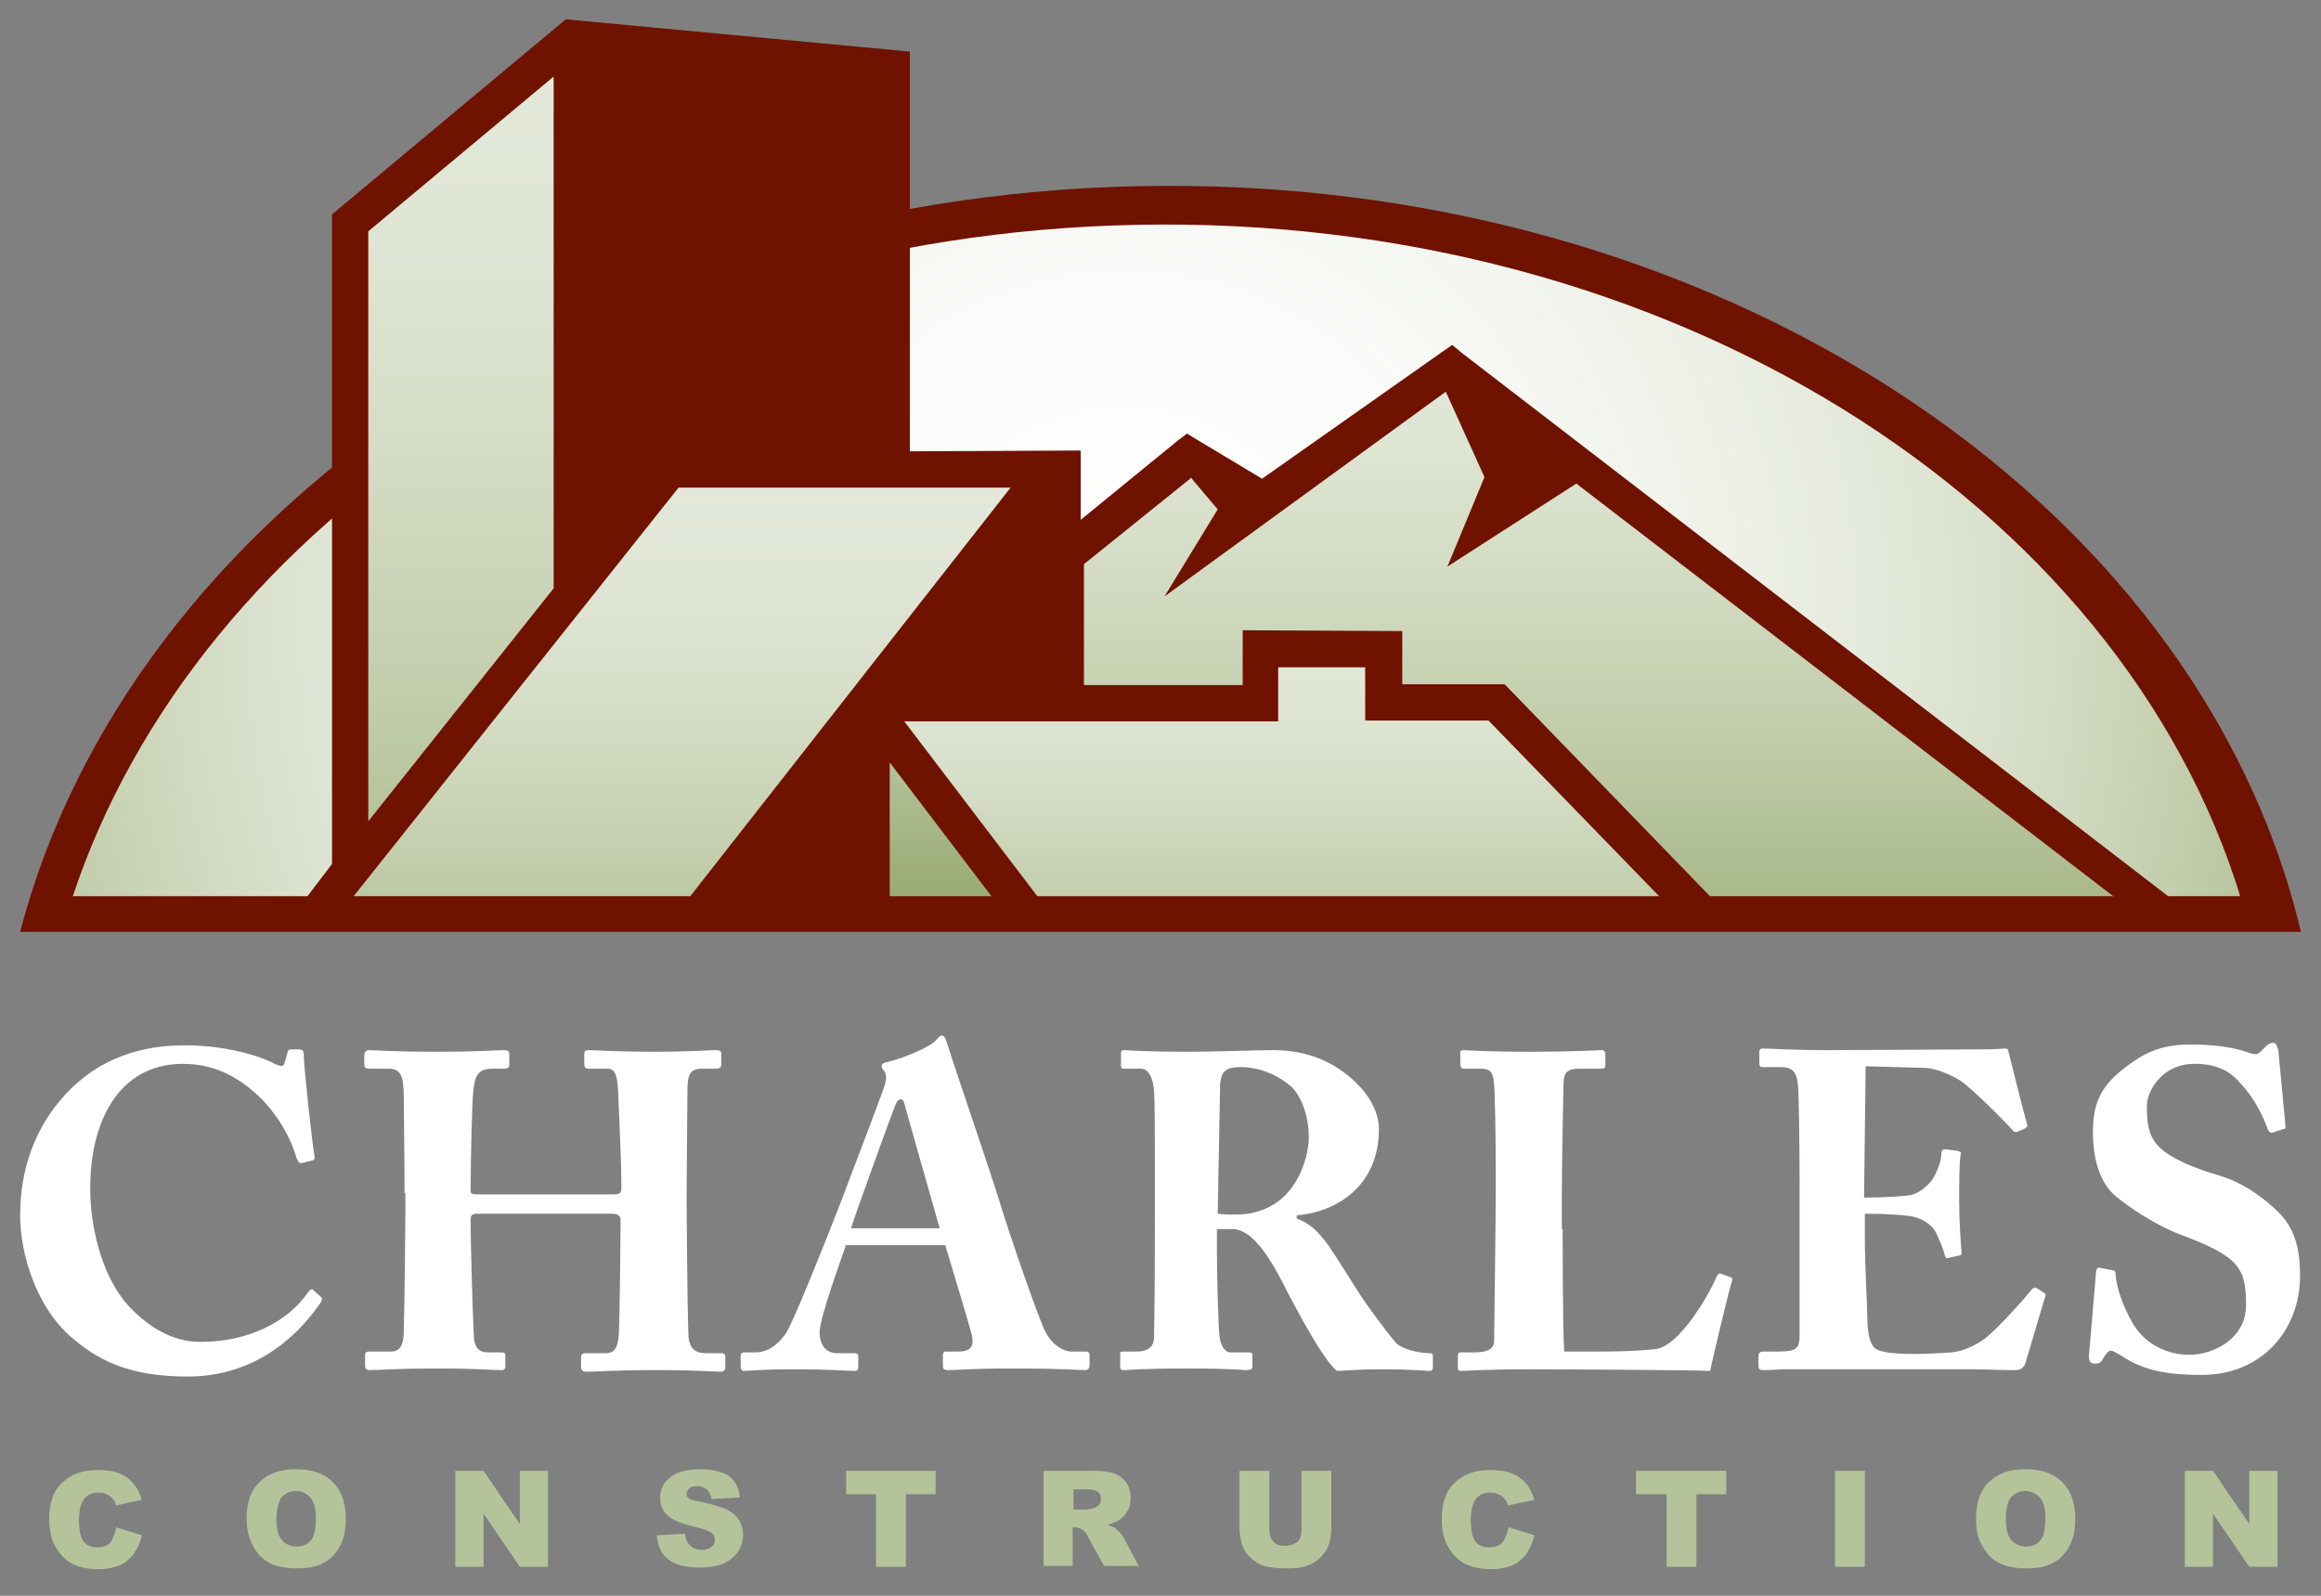
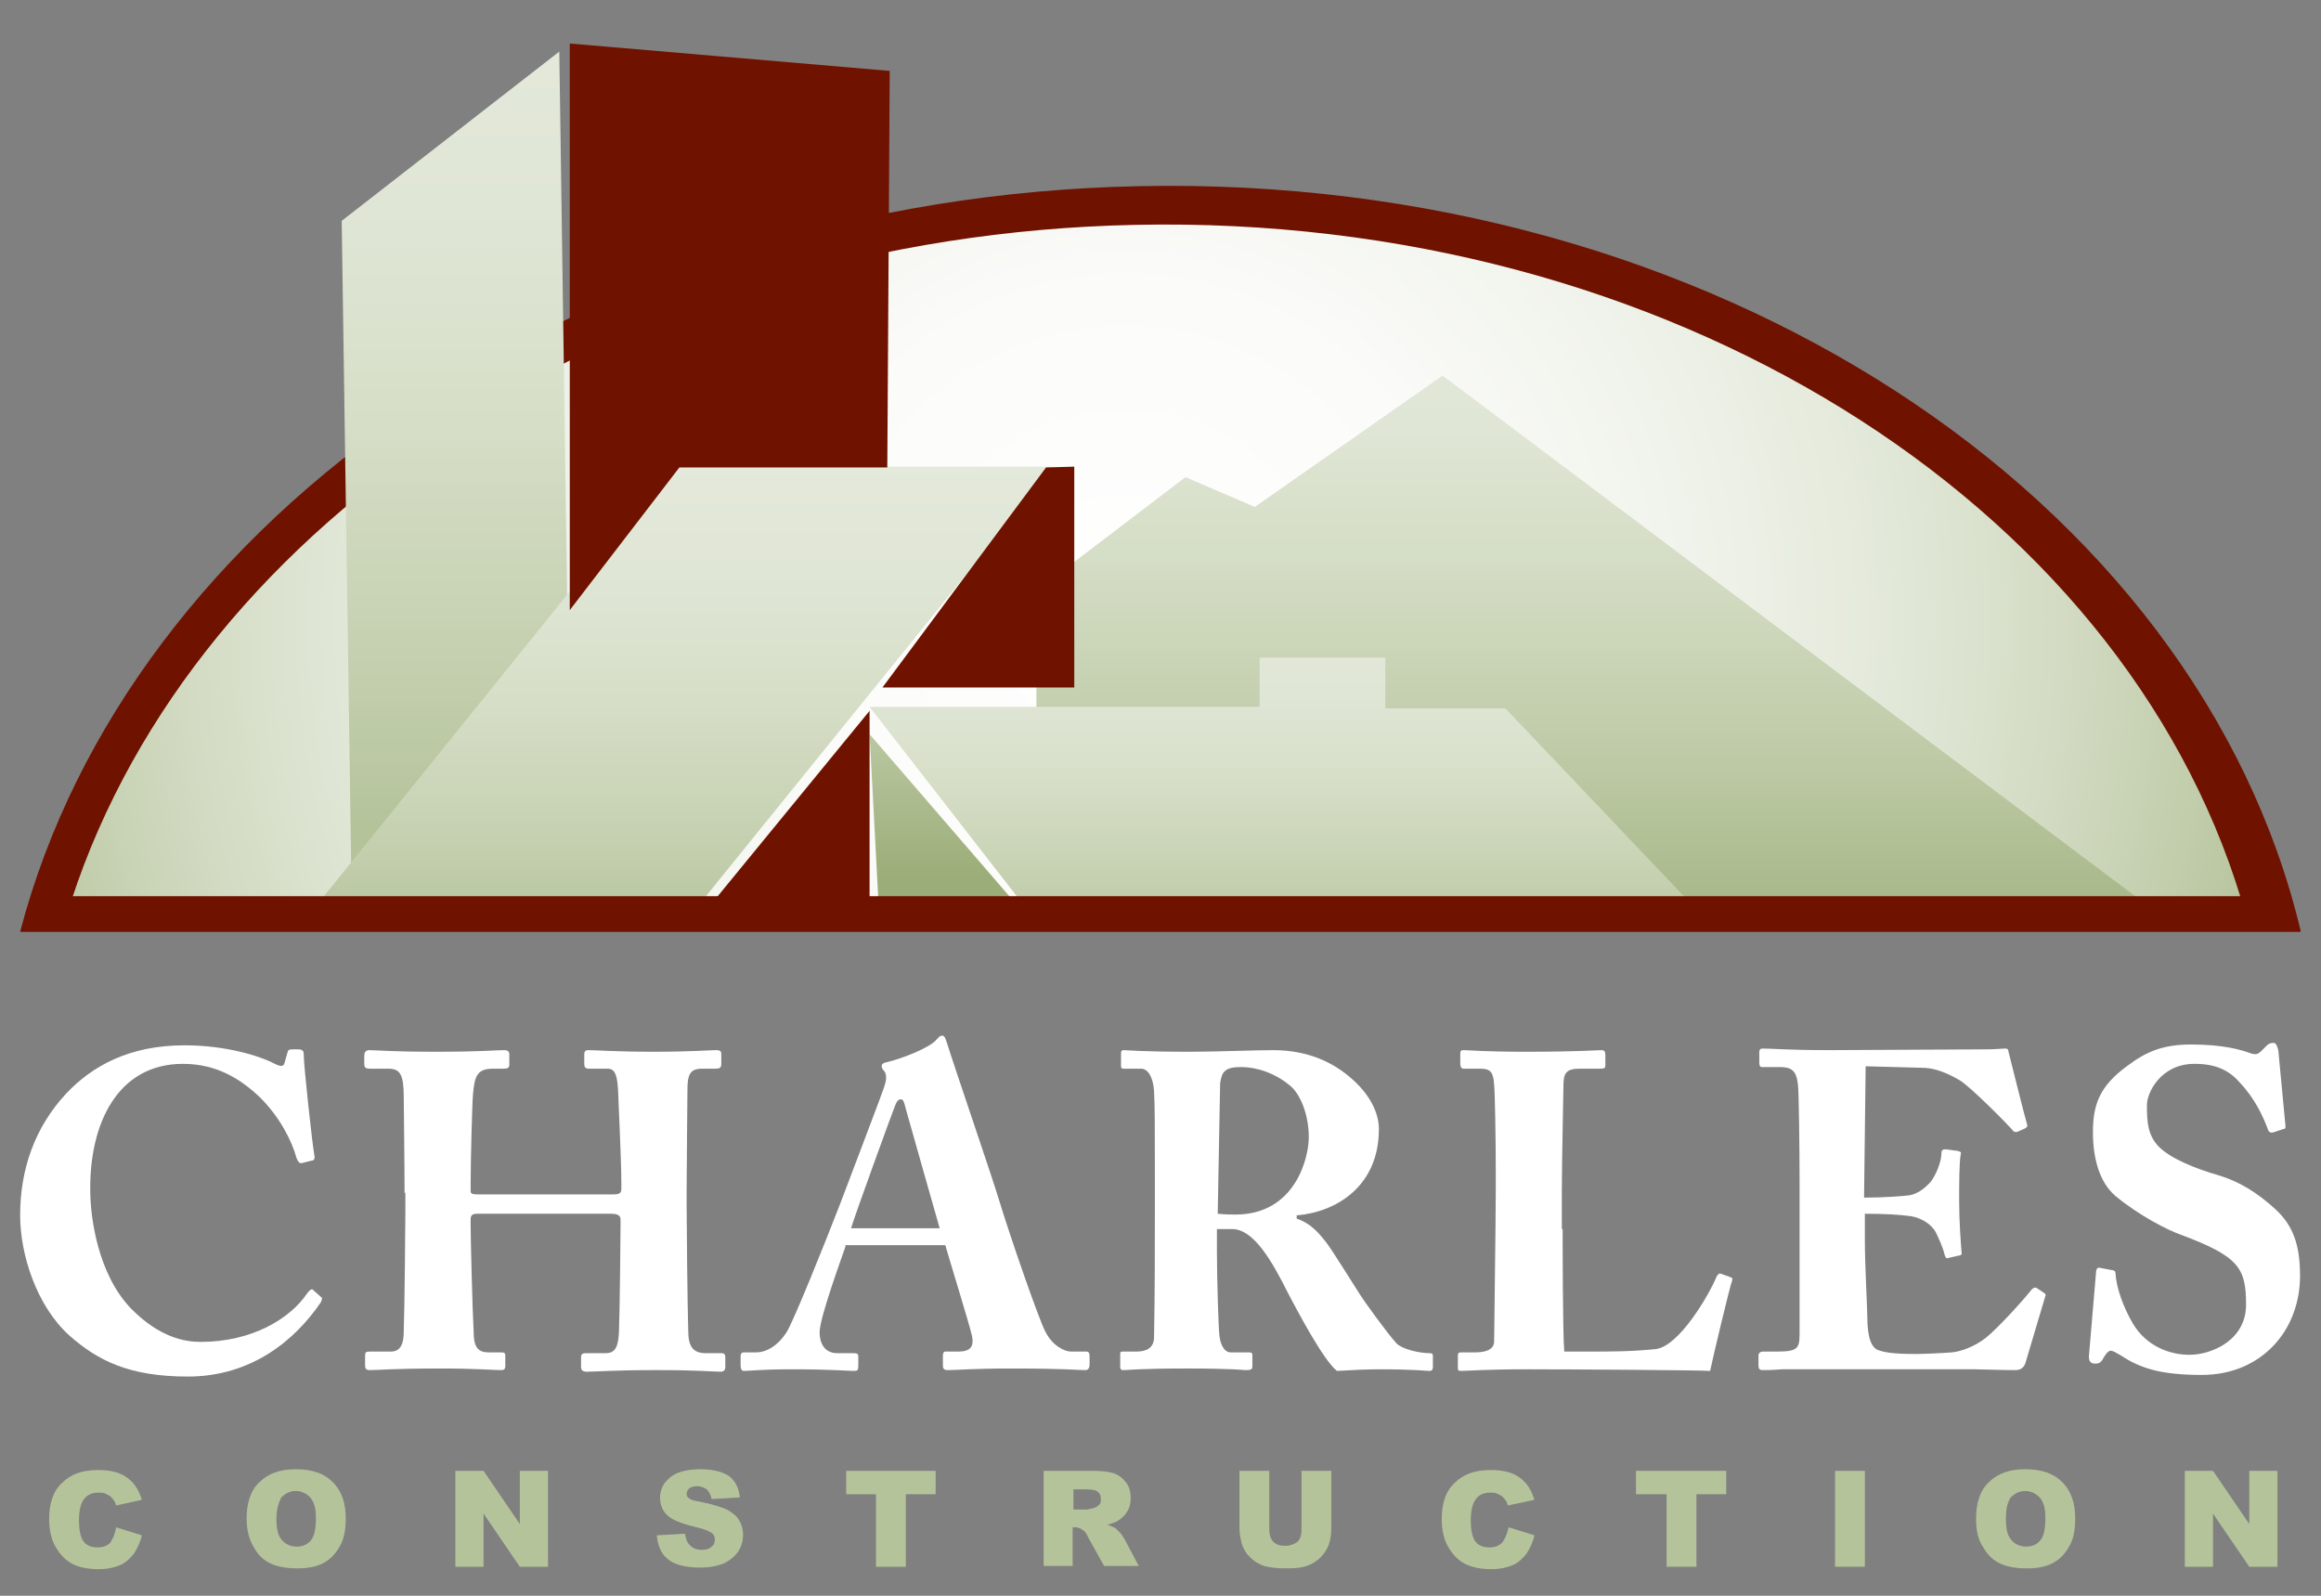
<svg xmlns="http://www.w3.org/2000/svg" version="1.1" id="logo" x="0px" y="0px" viewBox="0 0 288 198" style="enable-background:new 0 0 288 198;" xml:space="preserve">
  <rect x="0" y="0" width="288" height="198" fill="#808080" stroke="none" />
  <style type="text/css">
	.st0{fill:#6F1200;}
	.st1{fill:url(#SVGID_1_);}
	.st2{fill:url(#SVGID_00000152955120131752130110000015023921898859404223_);}
	.st3{fill:url(#SVGID_00000044155141830292151920000011367680803892644275_);}
	.st4{fill:url(#SVGID_00000170264060246188262030000007447517964999140520_);}
	.st5{fill:url(#SVGID_00000162320750890815199860000006921164565944770975_);}
	.st6{fill:url(#SVGID_00000091724386409033516300000000406785375323058565_);}
	.st7{fill:#FFFFFF;}
	.st8{fill:#B5C39B;}
</style>
  <g>
    <path class="st0" d="M285.5,115.6c-12.8-53.9-73-94-144.2-92.5C72.7,24.5,16,64.1,2.5,115.6H285.5z" />
    <radialGradient id="SVGID_1_" cx="139.611" cy="77.046" r="151.764" gradientUnits="userSpaceOnUse">
      <stop offset="0" style="stop-color:#FFFFFF" />
      <stop offset="0.276" style="stop-color:#FBFBF9" />
      <stop offset="0.462" style="stop-color:#F0F3EB" />
      <stop offset="0.621" style="stop-color:#E3E9DA" />
      <stop offset="0.766" style="stop-color:#D3DBC3" />
      <stop offset="0.9" style="stop-color:#BFCBA8" />
      <stop offset="1" style="stop-color:#ACBC8F" />
    </radialGradient>
    <path class="st1" d="M278.1,111.6C263.2,62.4,207,26.5,140.9,27.9c-63.6,1.3-116.6,36.7-132,83.7H278.1z" />
    <linearGradient id="SVGID_00000069364360484924348170000004076836776659731628_" gradientUnits="userSpaceOnUse" x1="198.479" y1="39.024" x2="198.479" y2="122.705">
      <stop offset="0" style="stop-color:#E4E9DB" />
      <stop offset="0.168" style="stop-color:#DFE6D5" />
      <stop offset="0.387" style="stop-color:#D3DCC3" />
      <stop offset="0.633" style="stop-color:#C0CCA9" />
      <stop offset="0.898" style="stop-color:#A6B686" />
      <stop offset="1" style="stop-color:#9BAD78" />
    </linearGradient>
    <polygon style="fill:url(#SVGID_00000069364360484924348170000004076836776659731628_);" points="210.5,114.2 268,114.2    268.4,113.8 179,46.6 155.7,62.9 147.1,59.2 128.6,73.3 128.6,89.3 186.4,88.3  " />
    <linearGradient id="SVGID_00000174567655090958094030000002479249465002939047_" gradientUnits="userSpaceOnUse" x1="54.878" y1="2.082" x2="54.878" y2="102.35">
      <stop offset="0" style="stop-color:#E4E9DB" />
      <stop offset="0.236" style="stop-color:#E0E6D6" />
      <stop offset="0.505" style="stop-color:#D6DEC7" />
      <stop offset="0.79" style="stop-color:#C5D0B0" />
      <stop offset="1" style="stop-color:#B5C39B" />
    </linearGradient>
    <polygon style="fill:url(#SVGID_00000174567655090958094030000002479249465002939047_);" points="43.6,109.2 39.4,113.9 70.4,75.6    69.4,6.4 42.4,27.4  " />
    <linearGradient id="SVGID_00000078017946921995783960000004298755892923984528_" gradientUnits="userSpaceOnUse" x1="159.866" y1="75.969" x2="159.866" y2="118.183">
      <stop offset="0" style="stop-color:#E4E9DB" />
      <stop offset="0.236" style="stop-color:#E0E6D6" />
      <stop offset="0.505" style="stop-color:#D6DEC7" />
      <stop offset="0.79" style="stop-color:#C5D0B0" />
      <stop offset="1" style="stop-color:#B5C39B" />
    </linearGradient>
    <polygon style="fill:url(#SVGID_00000078017946921995783960000004298755892923984528_);" points="211.8,114.2 186.8,87.9    171.9,87.9 171.9,81.6 156.3,81.6 156.3,87.7 107.9,87.7 128.5,114.2  " />
    <linearGradient id="SVGID_00000095330489807849747710000015321119822458691004_" gradientUnits="userSpaceOnUse" x1="84.806" y1="57.118" x2="84.806" y2="116.675">
      <stop offset="0" style="stop-color:#E4E9DB" />
      <stop offset="0.236" style="stop-color:#E0E6D6" />
      <stop offset="0.505" style="stop-color:#D6DEC7" />
      <stop offset="0.79" style="stop-color:#C5D0B0" />
      <stop offset="1" style="stop-color:#B5C39B" />
    </linearGradient>
    <polygon style="fill:url(#SVGID_00000095330489807849747710000015321119822458691004_);" points="83.2,57.9 130.7,57.9 86.3,112.8    38.9,112.8  " />
    <linearGradient id="SVGID_00000072967554205958371810000014568870137505710253_" gradientUnits="userSpaceOnUse" x1="117.657" y1="51.743" x2="117.657" y2="108.708">
      <stop offset="0" style="stop-color:#E4E9DB" />
      <stop offset="0.168" style="stop-color:#DFE6D5" />
      <stop offset="0.387" style="stop-color:#D3DCC3" />
      <stop offset="0.633" style="stop-color:#C0CCA9" />
      <stop offset="0.898" style="stop-color:#A6B686" />
      <stop offset="1" style="stop-color:#9BAD78" />
    </linearGradient>
    <polygon style="fill:url(#SVGID_00000072967554205958371810000014568870137505710253_);" points="109.1,113.7 127.4,113.7    107.9,91.1  " />
    <g>
      <g>
        <polygon class="st0" points="70.7,75.7 84.3,58 110.1,58 110.4,8.8 70.7,5.4    " />
      </g>
      <g>
        <polygon class="st0" points="129.8,58 109.5,85.3 133.3,85.3 133.3,57.9    " />
      </g>
      <polygon class="st0" points="107.9,114.2 107.9,88.2 86.6,114.2   " />
    </g>
-     <path class="st0" d="M195.6,60l70,53.8l4.6-1.7l-88.8-68.3l-1.2-1l-1.3,0.9l-22.3,15.7l-8-4.8l-1.3-0.8l-1.2,0.9l-12,9.8l0-8.6   L112.9,56V6.4l-42.7-4L41.2,26.6v80.6l-5.1,6.7h0.1l-0.2,0.3h5.5l0.2-0.3h0.1l2.4-3.1l40-50.3h41.2l-42.1,53.7h5.4l17.2-22v22h4.5   V94.6l14.9,19.6h5.7l-18.8-24.7h16.7h1.8h27.9v-6.7l10.8,0v6.6h15.3l23.7,24.4h6.3l-28-28.9h-12.7v-6.6l-19.8-0.1V85h-19.7V70   l13.3-10.7l3.3,3.9L144.5,74l34.9-25.4l4.8,10.6l-4.6,11.1L195.6,60z M68.7,73l-23,28.9V28.7l23-19.2V73z M73.2,67.3V7.2l35.2,3.3   V56l-26.2,0.1L73.2,67.3z M128.8,85h-17.3l17.3-22V85z" />
    <polygon class="st0" points="279.7,111.2 8.3,111.2 2.6,115.6 285.4,115.6  " />
    <g>
      <path class="st7" d="M8.6,165.7c-4.1-3.7-6.1-10.1-6.1-14.9c0-5.7,1.8-10.9,5.7-15.1c3.2-3.4,7.8-6,14.7-6c5.1,0,9.3,1.3,11.2,2.3    c0.8,0.4,1.1,0.3,1.2-0.1l0.4-1.4c0.1-0.3,0.2-0.3,1.1-0.3c0.8,0,0.9,0.1,0.9,0.9c0,1.1,1,10.5,1.3,12.2c0.1,0.4,0,0.7-0.3,0.7    l-1.2,0.3c-0.3,0.1-0.5-0.1-0.7-0.6c-0.6-2.2-2.1-5.1-4.5-7.5c-2.4-2.3-5.4-4.2-9.6-4.2c-8.1,0-11.6,7.4-11.5,15.7    c0,3.5,1,10.4,5,14.6c3.6,3.7,6.8,4.2,8.7,4.2c6.4,0,11.1-2.9,13.2-6c0.3-0.4,0.6-0.7,0.8-0.4l0.9,0.8c0.2,0.1,0.2,0.3,0,0.7    c-3.2,4.7-8.6,9.2-16.5,9.2C16,170.8,12.1,168.8,8.6,165.7z" />
      <path class="st7" d="M50.2,148c0-3.5-0.1-11-0.1-11.8c0-2.8-0.4-3.6-1.9-3.6h-2.3c-0.6,0-0.7-0.2-0.7-0.6V131    c0-0.3,0.1-0.7,0.6-0.7c0.9,0,2.7,0.2,8.3,0.2c5.5,0,7.5-0.2,8.4-0.2c0.6,0,0.7,0.2,0.7,0.6v1.2c0,0.3-0.1,0.5-0.7,0.5h-1.3    c-2,0-2.3,0.9-2.5,3.1c-0.1,0.8-0.3,8.1-0.3,11.3v0.8c0,0.3,0.2,0.4,0.9,0.4H76c0.8,0,1.1-0.1,1.1-0.7v-0.6    c0-3.2-0.4-10.9-0.4-11.5c-0.1-1.8-0.3-2.8-1.3-2.8h-2.3c-0.5,0-0.6-0.2-0.6-0.6v-1.2c0-0.3,0.1-0.5,0.5-0.5c1,0,3.4,0.2,8.1,0.2    c4.6,0,7-0.2,7.7-0.2c0.7,0,0.7,0.2,0.7,0.6v1.1c0,0.4-0.1,0.6-0.7,0.6h-1.7c-1.6,0-1.8,0.9-1.8,2.8c0,0.8-0.1,10.2-0.1,12.3v1.9    c0,1.8,0.1,12.4,0.2,15.5c0,2,0.6,2.8,2.2,2.8h1.9c0.4,0,0.5,0.2,0.5,0.5v1.2c0,0.3-0.1,0.6-0.6,0.6c-0.9,0-2.8-0.2-7.8-0.2    c-5.7,0-7.5,0.2-8.8,0.2c-0.6,0-0.7-0.3-0.7-0.6v-1.2c0-0.3,0.1-0.5,0.6-0.5h2.5c1.3,0,1.5-1.1,1.6-2.5c0.1-2.6,0.2-11.6,0.2-13.4    v-0.7c0-0.6-0.6-0.7-1.2-0.7H59.2c-0.6,0-0.8,0.2-0.8,0.7v0.8c0,1.4,0.2,10,0.4,13.8c0.1,1.3,0.6,1.9,1.8,1.9h1.6    c0.4,0,0.5,0.1,0.5,0.4v1.3c0,0.3-0.1,0.5-0.5,0.5c-1,0-3-0.2-7.6-0.2c-5.9,0-7.6,0.2-8.7,0.2c-0.5,0-0.6-0.2-0.6-0.6v-1.2    c0-0.4,0.1-0.5,0.6-0.5h2.6c1.4,0,1.6-1.3,1.6-2.6c0.1-2.6,0.2-13.4,0.2-14.9V148z" />
      <path class="st7" d="M104.9,154.7c-0.4,1.2-3.2,8.8-3.2,10.6c0,1.2,0.5,2.6,2.2,2.6h2c0.6,0,0.6,0.2,0.6,0.4v1.2    c0,0.5-0.1,0.6-0.5,0.6c-0.7,0-3-0.2-7.6-0.2c-4.1,0-5.3,0.2-6.1,0.2c-0.3,0-0.4-0.3-0.4-0.7v-1.1c0-0.3,0.1-0.5,0.4-0.5h1.5    c1.3,0,2.7-0.8,3.8-2.5c0.8-1.2,4.7-10.9,6.6-15.8c0.4-1.1,5-13.1,5.5-14.6c0.2-0.6,0.4-1.3,0.1-1.9c-0.2-0.2-0.4-0.5-0.4-0.7    c0-0.2,0.1-0.4,0.6-0.5c1.8-0.4,5.4-1.8,6.2-2.8c0.3-0.3,0.4-0.5,0.7-0.5c0.3,0,0.4,0.3,0.6,0.9c1.1,3.5,5.4,16,6.5,19.6    c1.3,4.3,4.9,14.7,5.7,16.2c0.9,1.8,2.4,2.5,3.2,2.5h1.9c0.3,0,0.4,0.2,0.4,0.5v1.1c0,0.3-0.1,0.7-0.5,0.7c-1.1,0-2.2-0.2-9.4-0.2    c-4.6,0-6.6,0.2-7.7,0.2c-0.6,0-0.6-0.3-0.6-0.7v-1.1c0-0.3,0.1-0.5,0.3-0.5h1.6c1.5,0,2-0.6,1.7-2c-0.5-2-2.7-9.1-3.3-11.2H104.9    z M116.6,152.4c-0.5-1.7-3.8-13.4-4.2-14.8c-0.2-0.8-0.3-1.2-0.6-1.2c-0.3,0-0.5,0.2-0.7,0.7c-0.3,0.7-5.1,13.9-5.5,15.3H116.6z" />
      <path class="st7" d="M143.3,144.6c0-4.1,0-7.7-0.1-9.2c-0.1-1.8-0.8-2.8-1.6-2.8h-2.2c-0.3,0-0.3-0.2-0.3-0.4v-1.5    c0-0.3,0.1-0.4,0.3-0.4c0.5,0,2.2,0.2,8.3,0.2c3.1,0,8-0.2,10.3-0.2c4.4,0,7.6,1.6,9.9,3.7c2,1.8,3.2,4,3.2,6.1    c0,7.1-5.3,10.3-10.2,10.7v0.4c1.7,0.6,2.6,1.6,3.7,3c0.7,0.9,3.8,5.9,4.2,6.5c0.3,0.5,3.3,4.7,4.5,6c0.7,0.7,2.8,1.2,4.1,1.2    c0.4,0,0.4,0.2,0.4,0.4v1.3c0,0.3-0.1,0.5-0.4,0.5c-0.4,0-1.9-0.2-6.2-0.2c-1.6,0-3.7,0.1-5.3,0.2c-1.7-1.3-5.1-7.8-6.1-9.7    c-1.9-3.8-4.2-7.9-6.9-7.9H151v2.8c0,3.3,0.2,9.5,0.3,10.3c0.1,1.2,0.6,2.2,1.4,2.2h2.3c0.4,0,0.4,0.2,0.4,0.4v1.3    c0,0.4-0.1,0.5-0.9,0.5c-0.1,0-1.5-0.2-7.3-0.2c-5.9,0-7.2,0.2-7.8,0.2c-0.4,0-0.4-0.2-0.4-0.6v-1.3c0-0.3,0-0.4,0.3-0.4h1.7    c1.2,0,2.2-0.4,2.2-1.8c0.1-5.5,0.1-10.8,0.1-16.1V144.6z M151.1,150.6c1.1,0.1,1.7,0.1,2.2,0.1c7.4,0,9.1-7,9.1-9.6    c0-2.6-0.9-5-2.1-6.2c-2-1.8-4.5-2.5-6.2-2.5c-1,0-1.7,0.1-2.1,0.5c-0.3,0.2-0.5,0.8-0.6,1.5L151.1,150.6z" />
      <path class="st7" d="M193.9,152.5c0,0.9,0,13,0.2,15.2h3.2c2.6,0,5.1,0,8.1-0.3c3-0.3,6.8-7,7.6-9c0.2-0.3,0.3-0.5,0.7-0.3    l1.1,0.4c0.2,0.1,0.2,0.2,0.1,0.5c-0.2,0.4-2.4,9.6-2.7,11.1c-1.4-0.1-17.5-0.2-22.6-0.2c-5.5,0-7.5,0.2-8.3,0.2    c-0.4,0-0.4-0.1-0.4-0.5v-1.4c0-0.3,0.1-0.4,0.4-0.4h1.7c2.1,0,2.4-0.8,2.4-1.4c0-1.1,0.2-15,0.2-18.4V145c0-3.6-0.1-9.5-0.2-10.4    c-0.1-1.5-0.4-2-1.7-2h-2.1c-0.3,0-0.4-0.3-0.4-0.6v-1.3c0-0.3,0.1-0.4,0.4-0.4c0.6,0,2.6,0.2,7.7,0.2c6.5,0,8.9-0.2,9.4-0.2    c0.4,0,0.5,0.2,0.5,0.6v1.3c0,0.3-0.1,0.4-0.6,0.4H196c-1.7,0-2,0.6-2,2.1c0,0.7-0.2,9.2-0.2,13.1V152.5z" />
      <path class="st7" d="M231.3,148.6c2.6,0,5-0.2,5.7-0.3c0.9-0.2,1.7-0.7,2.6-1.7c0.6-0.8,1.3-2.4,1.3-3.5c0-0.4,0.2-0.5,0.5-0.5    l1.5,0.2c0.3,0.1,0.5,0.1,0.4,0.4c-0.2,1-0.2,3.9-0.2,5.8c0,2.5,0.2,5.2,0.3,6.4c0.1,0.3-0.2,0.4-0.4,0.4l-1.3,0.3    c-0.2,0.1-0.3-0.1-0.4-0.4c-0.2-0.9-0.8-2.2-1.1-2.8c-0.6-1.1-1.9-1.8-3.1-2c-1.5-0.2-3.2-0.3-5.7-0.3v3.3c0,3,0.3,8.4,0.3,9.4    c0,2.9,0.6,3.9,1.3,4.2c0.8,0.3,1.9,0.5,4.7,0.5c0.9,0,3.3-0.1,4.5-0.2c1.1-0.1,2.8-0.7,4.2-1.8c1.5-1.2,4.6-4.6,5.7-6    c0.2-0.2,0.4-0.3,0.6-0.2l0.9,0.6c0.2,0.1,0.3,0.3,0.2,0.4l-2.5,8.4c-0.2,0.5-0.6,0.8-1.2,0.8c-0.3,0-1.5,0-5.1-0.1    c-3.6,0-9.5,0-19.2,0c-2.1,0-3.6,0-4.7,0c-1.2,0.1-1.9,0.1-2.4,0.1c-0.4,0-0.5-0.2-0.5-0.6v-1.2c0-0.3,0.2-0.5,0.6-0.5h1.7    c2.6,0,2.8-0.4,2.8-2.3v-18.7c0-4.6-0.1-11.5-0.2-12.1c-0.2-1.8-0.8-2.2-2.3-2.2h-2.2c-0.2,0-0.3-0.2-0.3-0.6v-1.3    c0-0.2,0.1-0.4,0.4-0.4c1.2,0,3.2,0.2,8.3,0.2l19.6-0.1c0.9,0,1.9-0.1,2.2-0.1c0.3,0,0.4,0.1,0.4,0.3c0.2,0.8,2.1,8.4,2.3,9    c0.1,0.3,0.1,0.4-0.2,0.6l-0.9,0.4c-0.2,0.1-0.5,0.1-0.7-0.2c-0.3-0.4-5.3-5.5-6.6-6.2c-1.2-0.7-2.7-1.4-4.2-1.5l-7.4-0.2    L231.3,148.6z" />
      <path class="st7" d="M262.1,157.6c0.2,0,0.4,0.1,0.4,0.4c0.1,1.7,0.9,4.1,2.2,6.3c1.6,2.6,4.3,3.8,7,3.8s7-1.8,7-6.2    c0-4.6-0.9-6-8.1-8.7c-1.7-0.6-5.2-2.4-8.1-4.8c-2-1.7-2.8-4.7-2.8-7.9c0-3.4,0.8-5.7,4.2-8.2c2.5-1.9,4.6-2.7,8-2.7    c4.1,0,6.3,0.7,7.4,1.1c0.6,0.2,0.9,0.1,1.3-0.3l0.7-0.7c0.2-0.2,0.5-0.3,0.8-0.3c0.4,0,0.5,0.6,0.6,0.9l0.9,9.5    c0,0.2-0.1,0.3-0.3,0.3l-1.2,0.4c-0.3,0.1-0.6,0-0.7-0.4c-0.6-1.6-1.6-3.8-3.5-5.8c-1.4-1.6-3.1-2.3-5.6-2.3    c-4.2,0-5.9,3.6-5.9,5.1c0,2.1,0.1,3.7,1.4,5.1c1.4,1.5,4.6,2.8,7.4,3.6c2.7,0.8,4.9,2.2,7.1,4.2c2.2,2,3.1,4.4,3.1,8.3    c0,6.8-4.8,12.3-12.2,12.3c-5,0-7.6-0.8-10-2.4c-0.7-0.4-1-0.6-1.3-0.6c-0.3,0-0.6,0.4-0.9,0.9c-0.3,0.6-0.6,0.7-1,0.7    c-0.6,0-0.8-0.3-0.8-0.9l0.9-10.6c0.1-0.4,0.2-0.4,0.4-0.4L262.1,157.6z" />
    </g>
    <g>
      <path class="st8" d="M14.4,189.5l3.2,1c-0.2,0.9-0.6,1.7-1,2.3c-0.5,0.6-1,1.1-1.7,1.4c-0.7,0.3-1.6,0.5-2.6,0.5    c-1.3,0-2.4-0.2-3.2-0.6c-0.8-0.4-1.5-1-2.1-2c-0.6-0.9-0.9-2.2-0.9-3.6c0-2,0.5-3.5,1.6-4.5c1.1-1.1,2.5-1.6,4.5-1.6    c1.5,0,2.7,0.3,3.5,0.9c0.9,0.6,1.5,1.5,1.9,2.8l-3.2,0.7c-0.1-0.4-0.2-0.6-0.4-0.8c-0.2-0.3-0.5-0.5-0.8-0.6    c-0.3-0.2-0.6-0.2-1-0.2c-0.8,0-1.5,0.3-1.9,1c-0.3,0.5-0.5,1.3-0.5,2.4c0,1.3,0.2,2.2,0.6,2.7c0.4,0.5,1,0.7,1.7,0.7    c0.7,0,1.2-0.2,1.6-0.6C14,190.9,14.3,190.3,14.4,189.5z" />
      <path class="st8" d="M30.6,188.4c0-1.9,0.5-3.5,1.6-4.5c1.1-1.1,2.6-1.6,4.5-1.6c2,0,3.5,0.5,4.6,1.6c1.1,1.1,1.6,2.6,1.6,4.5    c0,1.4-0.2,2.5-0.7,3.4c-0.5,0.9-1.1,1.6-2,2.1c-0.9,0.5-2,0.7-3.3,0.7c-1.3,0-2.5-0.2-3.3-0.6c-0.9-0.4-1.6-1.1-2.1-2    C30.9,191,30.6,189.8,30.6,188.4z M34.3,188.5c0,1.2,0.2,2.1,0.7,2.6c0.4,0.5,1.1,0.8,1.8,0.8c0.8,0,1.4-0.3,1.8-0.8    c0.4-0.5,0.6-1.4,0.6-2.8c0-1.1-0.2-1.9-0.7-2.5c-0.5-0.5-1.1-0.8-1.8-0.8c-0.7,0-1.3,0.3-1.8,0.8    C34.6,186.4,34.3,187.2,34.3,188.5z" />
      <path class="st8" d="M56.6,182.5h3.4l4.5,6.6v-6.6H68v11.9h-3.5l-4.5-6.6v6.6h-3.5V182.5z" />
      <path class="st8" d="M81.5,190.5l3.5-0.2c0.1,0.6,0.2,1,0.5,1.3c0.4,0.5,0.9,0.7,1.6,0.7c0.5,0,0.9-0.1,1.2-0.4    c0.3-0.2,0.4-0.5,0.4-0.9c0-0.3-0.1-0.6-0.4-0.8c-0.3-0.2-0.9-0.5-1.9-0.7c-1.6-0.4-2.8-0.8-3.5-1.4c-0.7-0.6-1-1.4-1-2.3    c0-0.6,0.2-1.2,0.5-1.7c0.4-0.5,0.9-1,1.6-1.3c0.7-0.3,1.7-0.5,2.9-0.5c1.5,0,2.7,0.3,3.5,0.8c0.8,0.6,1.3,1.5,1.4,2.7l-3.5,0.2    c-0.1-0.5-0.3-0.9-0.6-1.2c-0.3-0.2-0.7-0.4-1.2-0.4c-0.4,0-0.8,0.1-1,0.3c-0.2,0.2-0.3,0.4-0.3,0.7c0,0.2,0.1,0.4,0.3,0.5    c0.2,0.2,0.6,0.3,1.2,0.4c1.6,0.3,2.8,0.7,3.5,1c0.7,0.4,1.2,0.8,1.5,1.3c0.3,0.5,0.5,1.1,0.5,1.8c0,0.8-0.2,1.5-0.6,2.1    c-0.4,0.6-1,1.1-1.8,1.5c-0.8,0.3-1.7,0.5-2.9,0.5c-2,0-3.4-0.4-4.2-1.2C82,192.7,81.6,191.7,81.5,190.5z" />
      <path class="st8" d="M104.9,182.5h11.2v2.9h-3.7v9h-3.7v-9h-3.7V182.5z" />
      <path class="st8" d="M129.5,194.4v-11.9h6.1c1.1,0,2,0.1,2.6,0.3c0.6,0.2,1.1,0.6,1.5,1.1c0.4,0.5,0.6,1.2,0.6,1.9    c0,0.7-0.1,1.2-0.4,1.7c-0.3,0.5-0.7,0.9-1.2,1.2c-0.3,0.2-0.7,0.3-1.3,0.5c0.4,0.1,0.8,0.3,1,0.4c0.1,0.1,0.3,0.3,0.6,0.6    c0.3,0.3,0.4,0.6,0.5,0.7l1.8,3.4H137l-2-3.6c-0.2-0.5-0.5-0.8-0.7-0.9c-0.3-0.2-0.6-0.3-0.9-0.3h-0.3v4.8H129.5z M133.2,187.3    h1.6c0.2,0,0.5-0.1,1-0.2c0.2-0.1,0.4-0.2,0.6-0.4c0.2-0.2,0.2-0.4,0.2-0.7c0-0.4-0.1-0.7-0.4-0.9c-0.2-0.2-0.7-0.3-1.4-0.3h-1.6    V187.3z" />
      <path class="st8" d="M161.5,182.5h3.7v7.1c0,0.7-0.1,1.4-0.3,2c-0.2,0.6-0.6,1.2-1,1.6c-0.5,0.5-1,0.8-1.5,1    c-0.7,0.3-1.6,0.4-2.6,0.4c-0.6,0-1.2,0-1.9-0.1c-0.7-0.1-1.3-0.2-1.7-0.5c-0.5-0.2-0.9-0.6-1.3-1c-0.4-0.4-0.6-0.9-0.8-1.4    c-0.2-0.8-0.3-1.4-0.3-2v-7.1h3.7v7.3c0,0.7,0.2,1.2,0.5,1.5c0.4,0.4,0.9,0.5,1.5,0.5c0.6,0,1.1-0.2,1.5-0.5    c0.4-0.4,0.5-0.9,0.5-1.5V182.5z" />
      <path class="st8" d="M187.2,189.5l3.2,1c-0.2,0.9-0.6,1.7-1,2.3c-0.5,0.6-1,1.1-1.7,1.4c-0.7,0.3-1.6,0.5-2.6,0.5    c-1.3,0-2.3-0.2-3.2-0.6c-0.8-0.4-1.5-1-2.1-2c-0.6-0.9-0.9-2.2-0.9-3.6c0-2,0.5-3.5,1.6-4.5c1.1-1.1,2.5-1.6,4.5-1.6    c1.5,0,2.7,0.3,3.5,0.9c0.9,0.6,1.5,1.5,1.9,2.8l-3.3,0.7c-0.1-0.4-0.2-0.6-0.4-0.8c-0.2-0.3-0.5-0.5-0.8-0.6    c-0.3-0.2-0.6-0.2-1-0.2c-0.8,0-1.5,0.3-1.9,1c-0.3,0.5-0.5,1.3-0.5,2.4c0,1.3,0.2,2.2,0.6,2.7c0.4,0.5,1,0.7,1.7,0.7    c0.7,0,1.2-0.2,1.6-0.6C186.8,190.9,187,190.3,187.2,189.5z" />
      <path class="st8" d="M203,182.5h11.2v2.9h-3.7v9h-3.7v-9H203V182.5z" />
      <path class="st8" d="M227.7,182.5h3.7v11.9h-3.7V182.5z" />
      <path class="st8" d="M245.2,188.4c0-1.9,0.5-3.5,1.6-4.5c1.1-1.1,2.6-1.6,4.5-1.6c2,0,3.5,0.5,4.6,1.6c1.1,1.1,1.6,2.6,1.6,4.5    c0,1.4-0.2,2.5-0.7,3.4c-0.5,0.9-1.1,1.6-2,2.1c-0.9,0.5-2,0.7-3.3,0.7c-1.3,0-2.5-0.2-3.3-0.6c-0.9-0.4-1.6-1.1-2.1-2    C245.4,191,245.2,189.8,245.2,188.4z M248.9,188.5c0,1.2,0.2,2.1,0.7,2.6c0.4,0.5,1.1,0.8,1.8,0.8c0.8,0,1.4-0.3,1.8-0.8    c0.4-0.5,0.6-1.4,0.6-2.8c0-1.1-0.2-1.9-0.7-2.5c-0.5-0.5-1.1-0.8-1.8-0.8c-0.7,0-1.3,0.3-1.8,0.8    C249.1,186.4,248.9,187.2,248.9,188.5z" />
      <path class="st8" d="M271.2,182.5h3.4l4.5,6.6v-6.6h3.5v11.9h-3.5l-4.5-6.6v6.6h-3.5V182.5z" />
    </g>
  </g>
</svg>